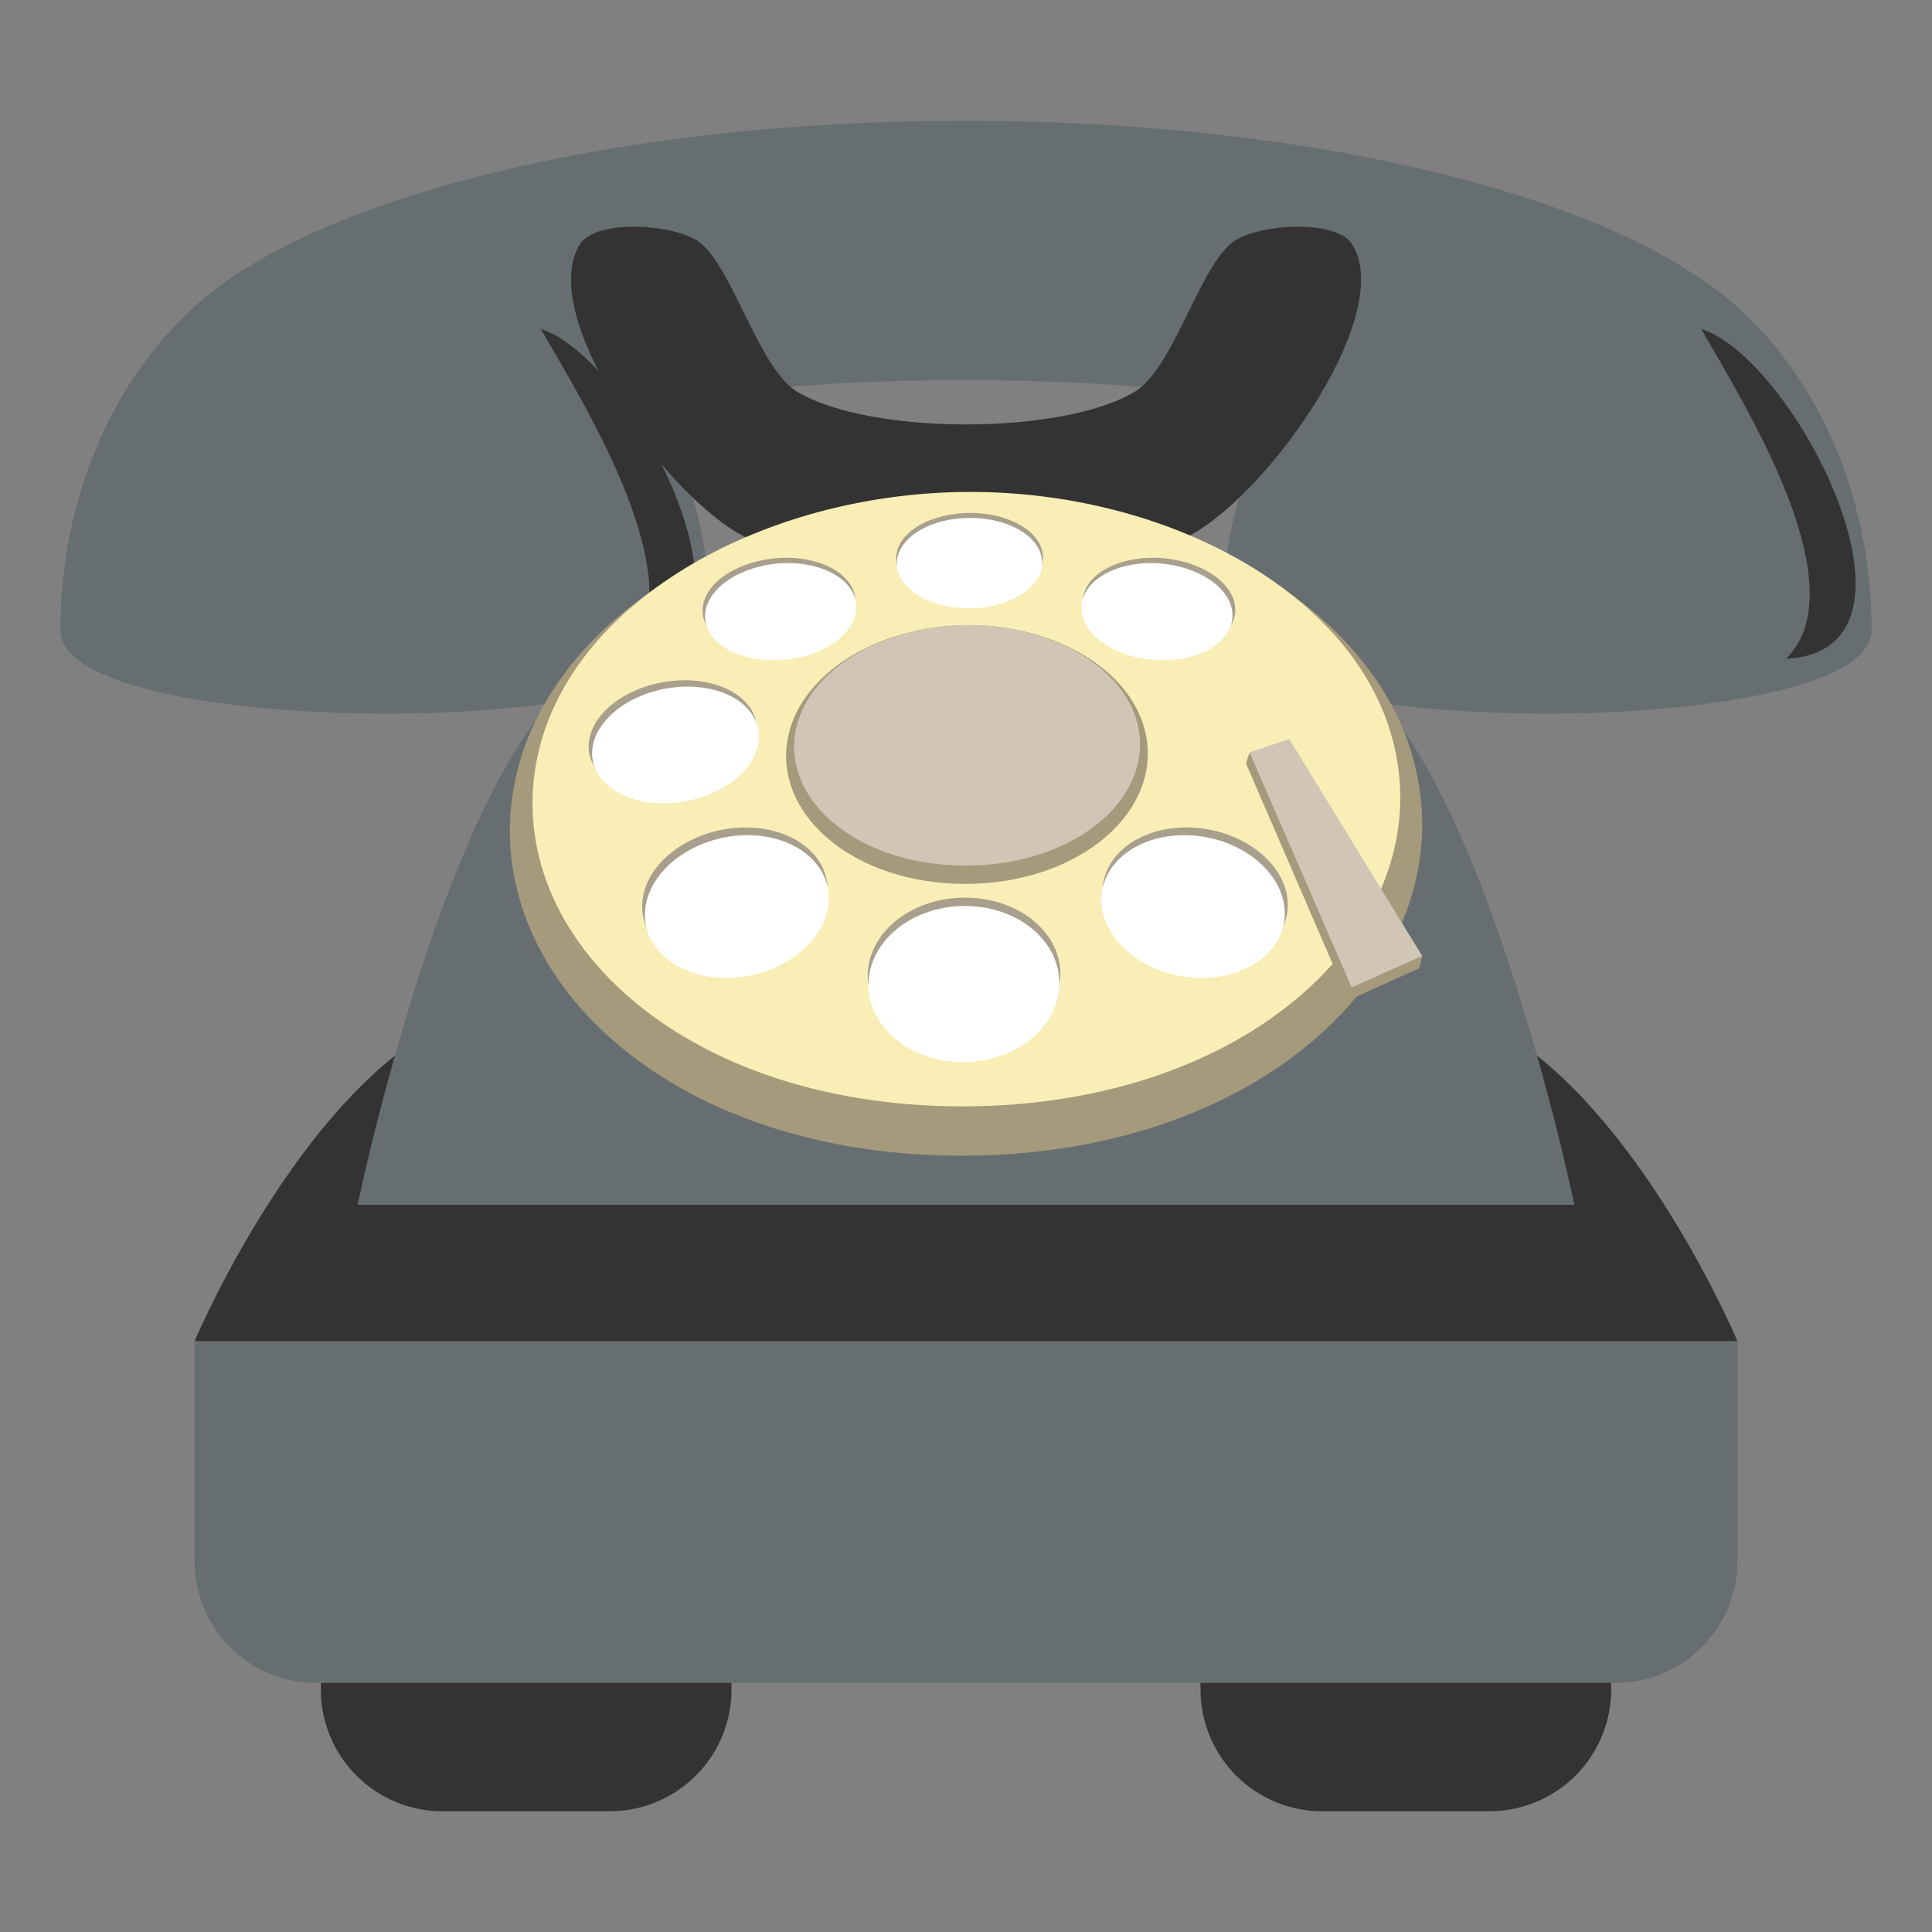
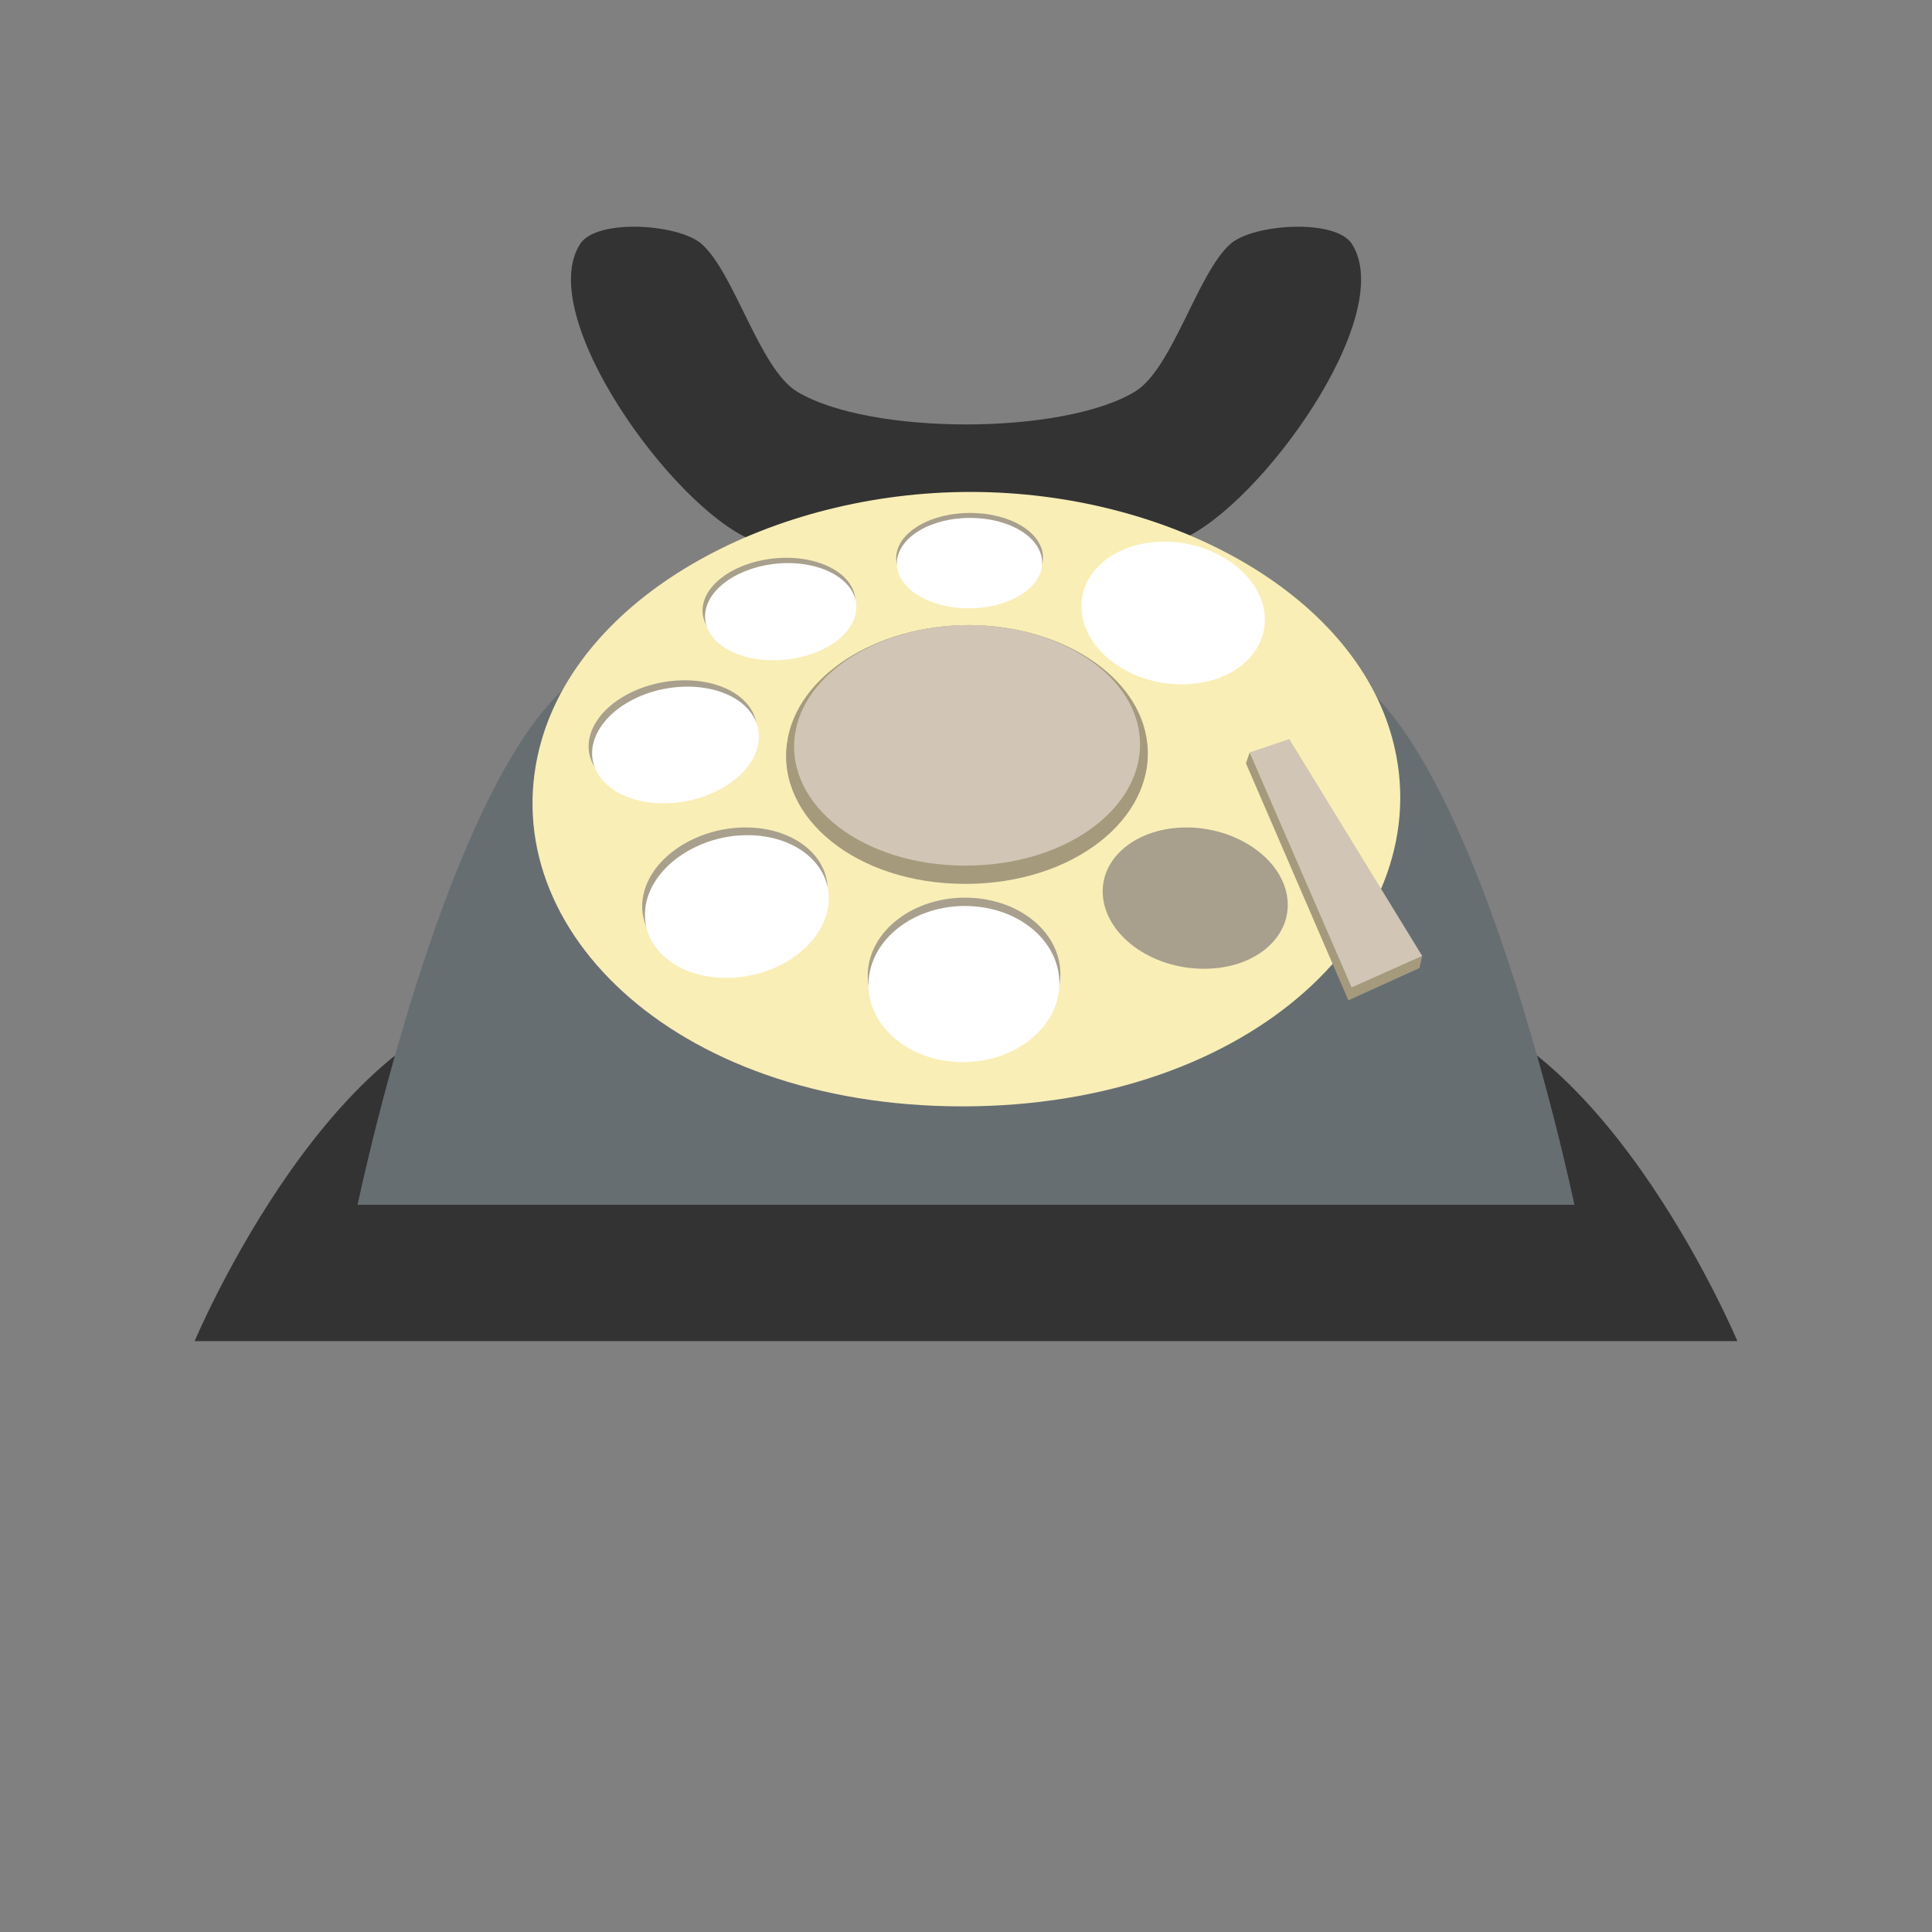
<svg xmlns="http://www.w3.org/2000/svg" width="64" height="64" viewBox="0 0 64 64">
  <rect x="0" y="0" width="64" height="64" fill="#808080" stroke="none" />
  <g fill="#333">
-     <path d="M24.232 55.962A4.032 4.032 0 0 1 20.208 60h-5.556a4.031 4.031 0 0 1-4.024-4.038v-2.581h13.604v2.581zM53.372 55.962A4.032 4.032 0 0 1 49.348 60h-5.556a4.031 4.031 0 0 1-4.023-4.038v-2.581h13.604v2.581z" />
-   </g>
-   <path fill="#676E72" d="M56.133 9.093C51.537 6.063 42.445 3.999 31.976 4 19.928 3.999 9.707 6.733 6.062 10.526 3.589 12.956 2 16.689 2 20.884c0 3.672 21.563 3.672 21.563 0 0-2.818-.721-5.426-1.941-7.575a73.348 73.348 0 0 1 10.354-.717c3.684 0 7.191.261 10.397.723-1.218 2.147-1.936 4.753-1.936 7.569 0 3.672 21.563 3.672 21.563-.001 0-5.142-2.387-9.591-5.867-11.79z" />
+     </g>
  <g fill="#333">
-     <path d="M17.916 10.897c1.357 2.382 5.246 8.501 2.814 10.926 5.255-.258.298-9.957-2.814-10.926zM56.354 10.896c1.354 2.381 5.244 8.504 2.813 10.927 5.253-.258.296-9.956-2.813-10.927z" />
-   </g>
-   <path fill="#676E72" d="M57.553 51.711a4.032 4.032 0 0 1-4.025 4.039H10.472a4.032 4.032 0 0 1-4.024-4.039v-7.285h51.105v7.285z" />
+     </g>
  <path fill="#333" d="M57.553 44.426H6.448S11.202 33.1 17.715 33.1h28.57c6.513 0 11.268 11.326 11.268 11.326z" />
  <path fill="#676E72" d="M52.154 39.911H11.846c0 .002 3.749-18.04 8.888-18.04h22.533c5.138 0 8.887 18.042 8.887 18.04z" />
  <path fill="#333" d="M40.761 8.079c-1.093.962-1.92 4.141-3.164 4.894-2.397 1.449-8.796 1.449-11.194 0-1.243-.752-2.071-3.932-3.164-4.894-.755-.665-3.473-.847-4.019 0-1.53 2.372 3.043 8.686 5.636 9.787 3.29 1.397 10.999 1.397 14.289 0 2.593-1.101 7.166-7.415 5.637-9.787-.548-.847-3.266-.664-4.021 0z" />
-   <path fill="#A59A7C" d="M46.811 25.125c1.807 6.513-4.68 13.159-14.954 13.159-10.276 0-16.585-6.646-14.605-13.159 1.576-5.184 8.123-8.669 14.894-8.669 6.77 0 13.225 3.485 14.665 8.669z" />
  <path fill="#F9EEB6" d="M46.129 24.488c1.62 6.06-4.585 12.162-14.251 12.162S16.17 30.547 17.95 24.488c1.435-4.88 7.686-8.192 14.198-8.192 6.511 0 12.675 3.312 13.981 8.192z" />
  <path fill="#A59A7C" d="M38.006 24.632c.26 2.464-2.43 4.648-6.03 4.648-3.602 0-6.234-2.184-5.908-4.648.296-2.247 2.98-3.925 6.021-3.925 3.039 0 5.681 1.678 5.917 3.925z" />
  <path fill="#D1C5B5" d="M37.751 24.375c.231 2.288-2.343 4.3-5.768 4.3-3.424 0-5.944-2.012-5.654-4.3.267-2.094 2.836-3.668 5.761-3.668 2.922 0 5.451 1.573 5.661 3.668z" />
  <g fill="#A8A08D">
    <path d="M30.455 17.401c-.97.561-1.039 1.5-.11 2.1.954.618 2.55.618 3.521 0 .944-.601.898-1.54-.056-2.1-.929-.546-2.412-.546-3.355 0zM35.866 20.017c.063.898 1.279 1.652 2.724 1.652 1.439 0 2.474-.753 2.313-1.652-.153-.864-1.366-1.54-2.709-1.54-1.347 0-2.387.677-2.328 1.54zM36.532 29.652c.092 1.323 1.591 2.44 3.354 2.44 1.754 0 2.98-1.117 2.744-2.44-.227-1.262-1.714-2.242-3.327-2.242-1.619 0-2.858.98-2.771 2.242zM29.585 34.042c1.253 1.083 3.374 1.083 4.653 0 1.237-1.046 1.16-2.663-.092-3.615-1.213-.922-3.137-.922-4.371 0-1.278.953-1.398 2.569-.19 3.615zM21.311 29.652c-.271 1.32.923 2.44 2.681 2.44 1.759 0 3.292-1.12 3.417-2.44.12-1.262-1.094-2.242-2.711-2.242s-3.128.98-3.387 2.242zM20.01 25.765c.928.801 2.749.801 4.008 0 1.223-.777 1.4-1.987.457-2.706-.917-.698-2.591-.698-3.797 0-1.242.718-1.567 1.928-.668 2.706zM28.329 20.018c.084-.865-.941-1.541-2.285-1.541-1.346 0-2.573.676-2.75 1.541-.184.896.828 1.651 2.27 1.651 1.439-.001 2.681-.755 2.765-1.651z" />
  </g>
  <g fill="#FFF">
-     <path d="M30.469 17.568c-.959.565-1.029 1.513-.11 2.117.945.624 2.525.624 3.486 0 .934-.604.89-1.552-.053-2.117-.919-.549-2.389-.549-3.323 0zM35.827 20.205c.061.907 1.268 1.667 2.698 1.667 1.424 0 2.448-.76 2.287-1.667-.152-.869-1.353-1.552-2.682-1.552-1.333 0-2.361.683-2.303 1.552zM36.488 29.929c.09 1.336 1.577 2.464 3.323 2.464 1.741 0 2.955-1.128 2.72-2.464-.226-1.273-1.7-2.263-3.298-2.263-1.604 0-2.831.989-2.745 2.263zM29.602 34.364c1.24 1.096 3.343 1.096 4.613 0 1.226-1.057 1.148-2.689-.093-3.653-1.2-.932-3.107-.932-4.332 0-1.267.964-1.386 2.597-.188 3.653zM21.402 29.929c-.271 1.333.913 2.464 2.657 2.464 1.742 0 3.261-1.131 3.388-2.464.12-1.275-1.084-2.263-2.685-2.263s-3.1.988-3.36 2.263zM20.119 26.004c.918.809 2.722.809 3.972 0 1.211-.784 1.389-2.005.455-2.73-.908-.704-2.566-.704-3.761 0-1.232.725-1.555 1.946-.666 2.73zM28.363 20.207c.083-.872-.931-1.554-2.26-1.554-1.333 0-2.549.682-2.726 1.554-.183.904.819 1.665 2.247 1.665 1.427 0 2.655-.762 2.739-1.665z" />
+     <path d="M30.469 17.568c-.959.565-1.029 1.513-.11 2.117.945.624 2.525.624 3.486 0 .934-.604.89-1.552-.053-2.117-.919-.549-2.389-.549-3.323 0zM35.827 20.205c.061.907 1.268 1.667 2.698 1.667 1.424 0 2.448-.76 2.287-1.667-.152-.869-1.353-1.552-2.682-1.552-1.333 0-2.361.683-2.303 1.552zc.09 1.336 1.577 2.464 3.323 2.464 1.741 0 2.955-1.128 2.72-2.464-.226-1.273-1.7-2.263-3.298-2.263-1.604 0-2.831.989-2.745 2.263zM29.602 34.364c1.24 1.096 3.343 1.096 4.613 0 1.226-1.057 1.148-2.689-.093-3.653-1.2-.932-3.107-.932-4.332 0-1.267.964-1.386 2.597-.188 3.653zM21.402 29.929c-.271 1.333.913 2.464 2.657 2.464 1.742 0 3.261-1.131 3.388-2.464.12-1.275-1.084-2.263-2.685-2.263s-3.1.988-3.36 2.263zM20.119 26.004c.918.809 2.722.809 3.972 0 1.211-.784 1.389-2.005.455-2.73-.908-.704-2.566-.704-3.761 0-1.232.725-1.555 1.946-.666 2.73zM28.363 20.207c.083-.872-.931-1.554-2.26-1.554-1.333 0-2.549.682-2.726 1.554-.183.904.819 1.665 2.247 1.665 1.427 0 2.655-.762 2.739-1.665z" />
  </g>
  <path fill="#A59A7C" d="M47.023 32.067l-2.356 1.07-3.393-7.85.122-.361 5.715 6.74z" />
  <path fill="#D1C5B5" d="M47.111 31.666l-2.336 1.043-3.379-7.783 1.314-.443z" />
</svg>